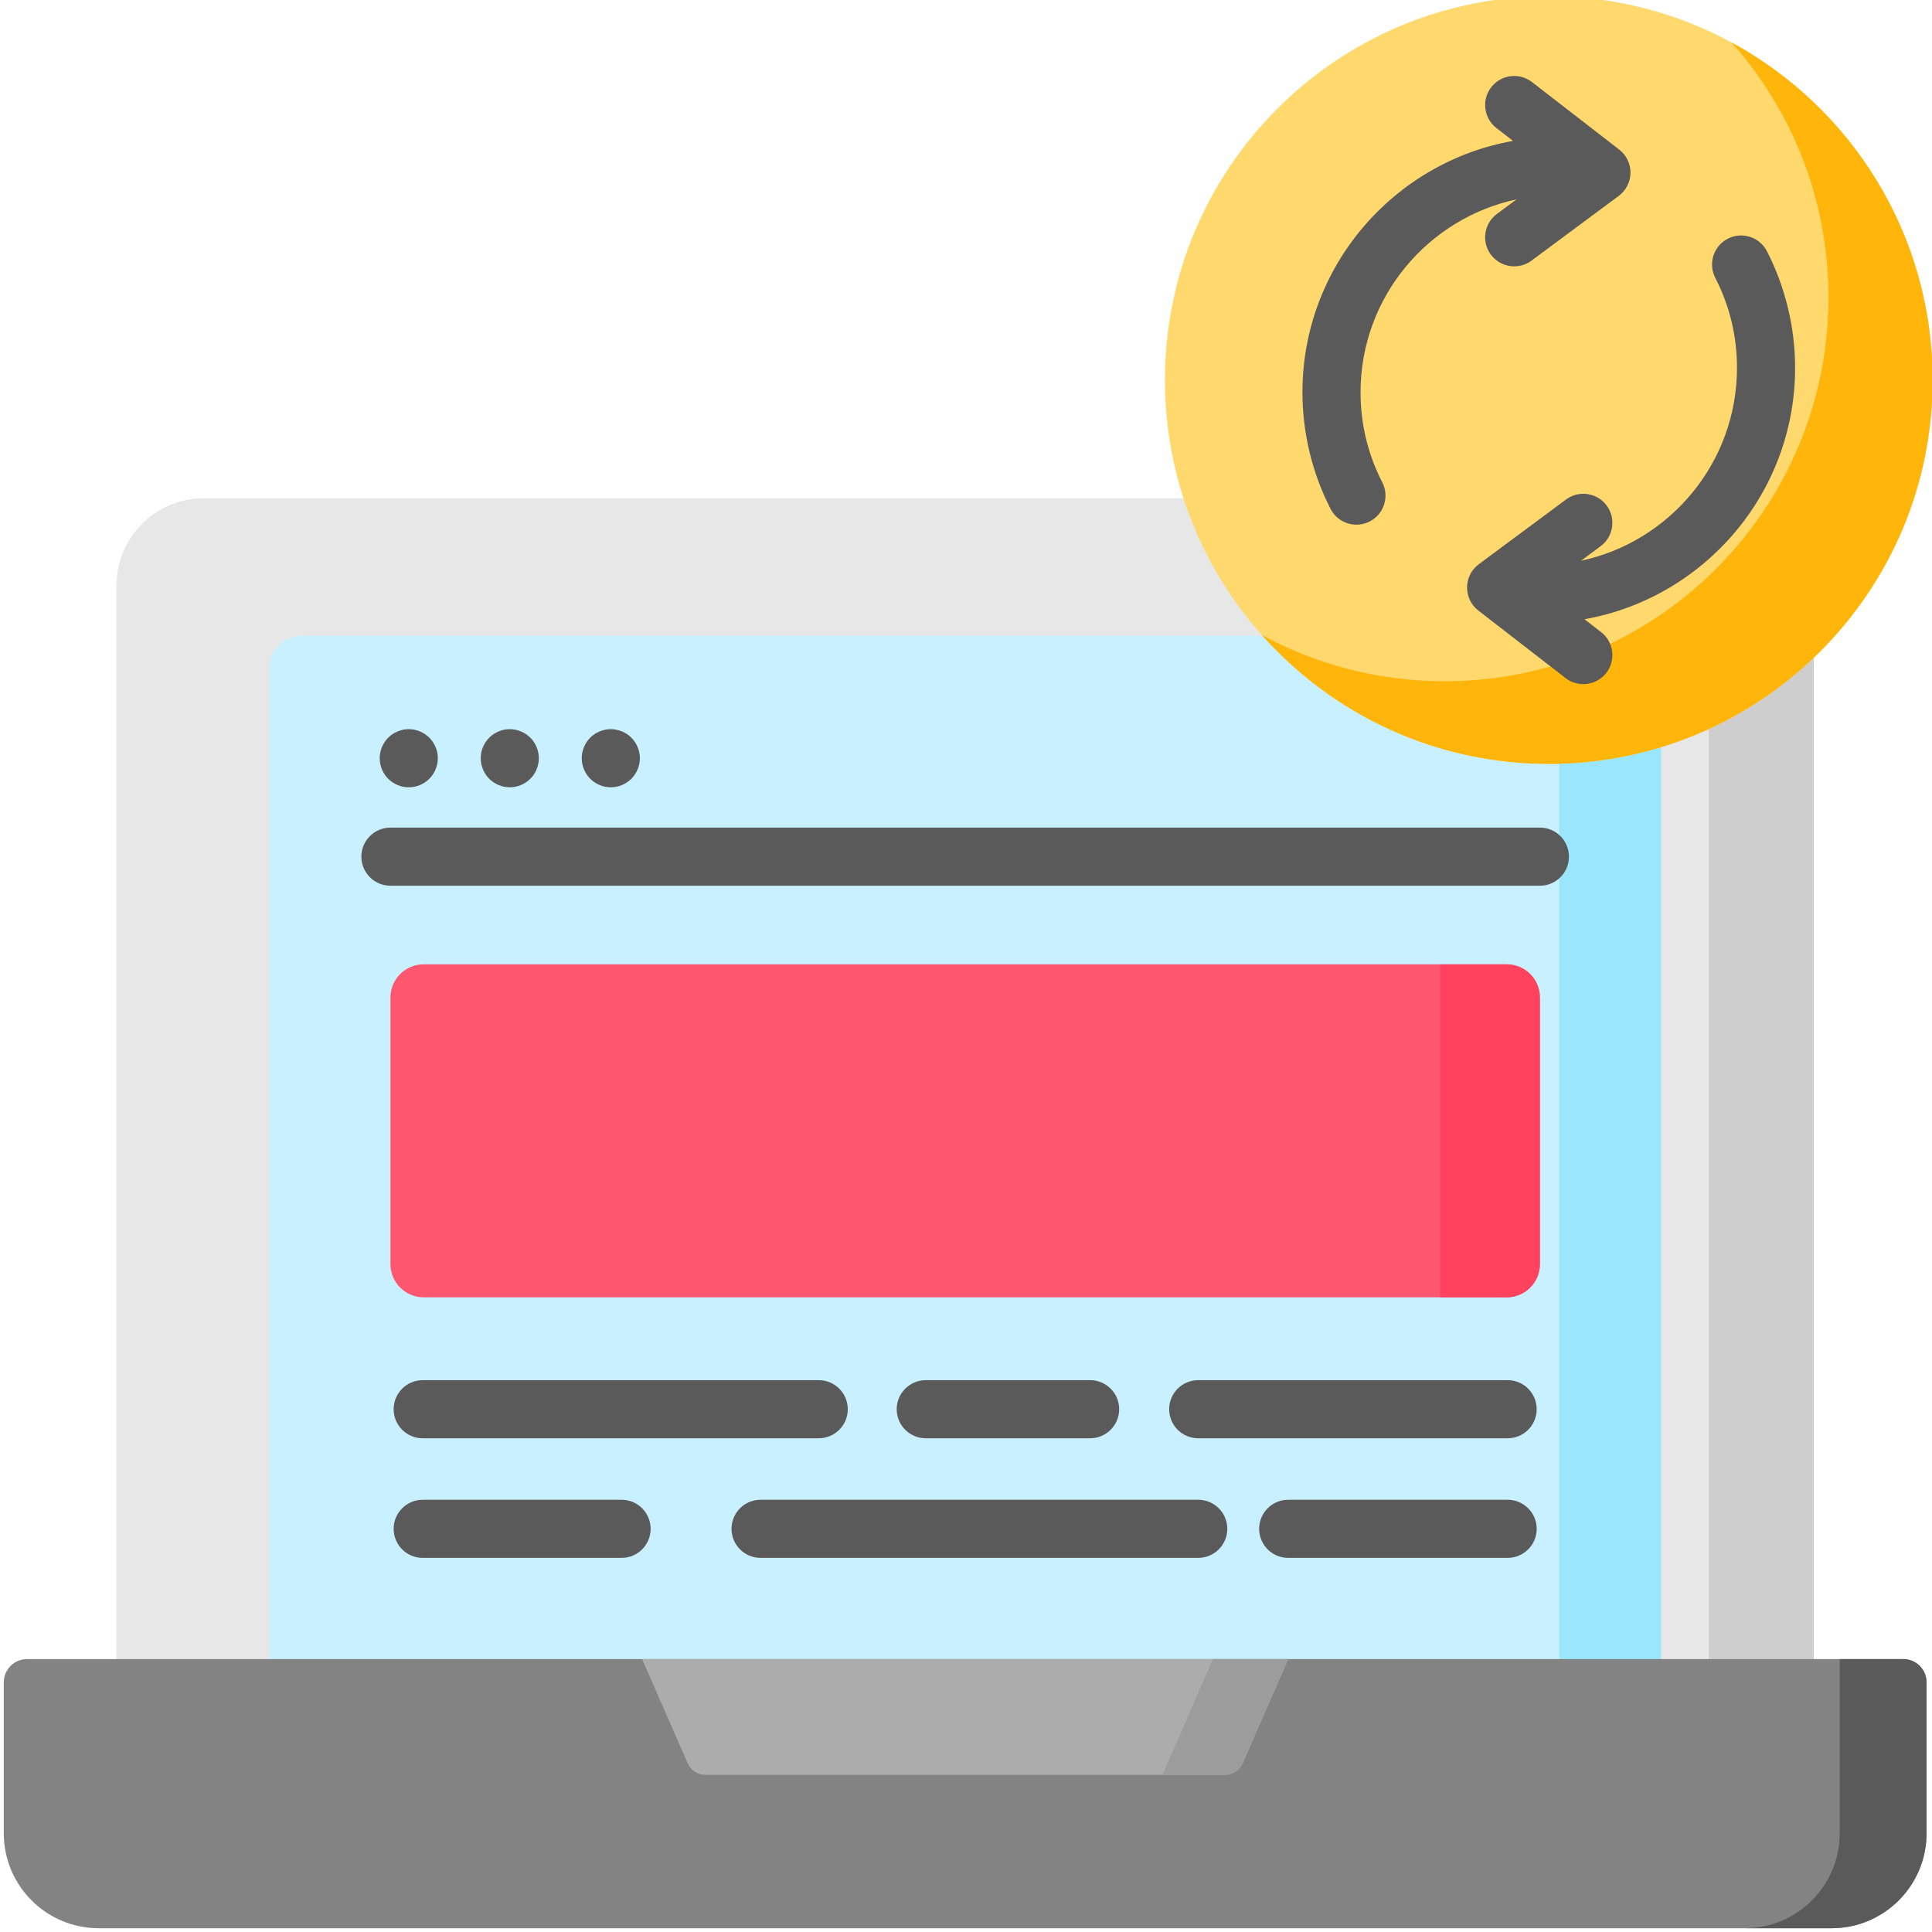
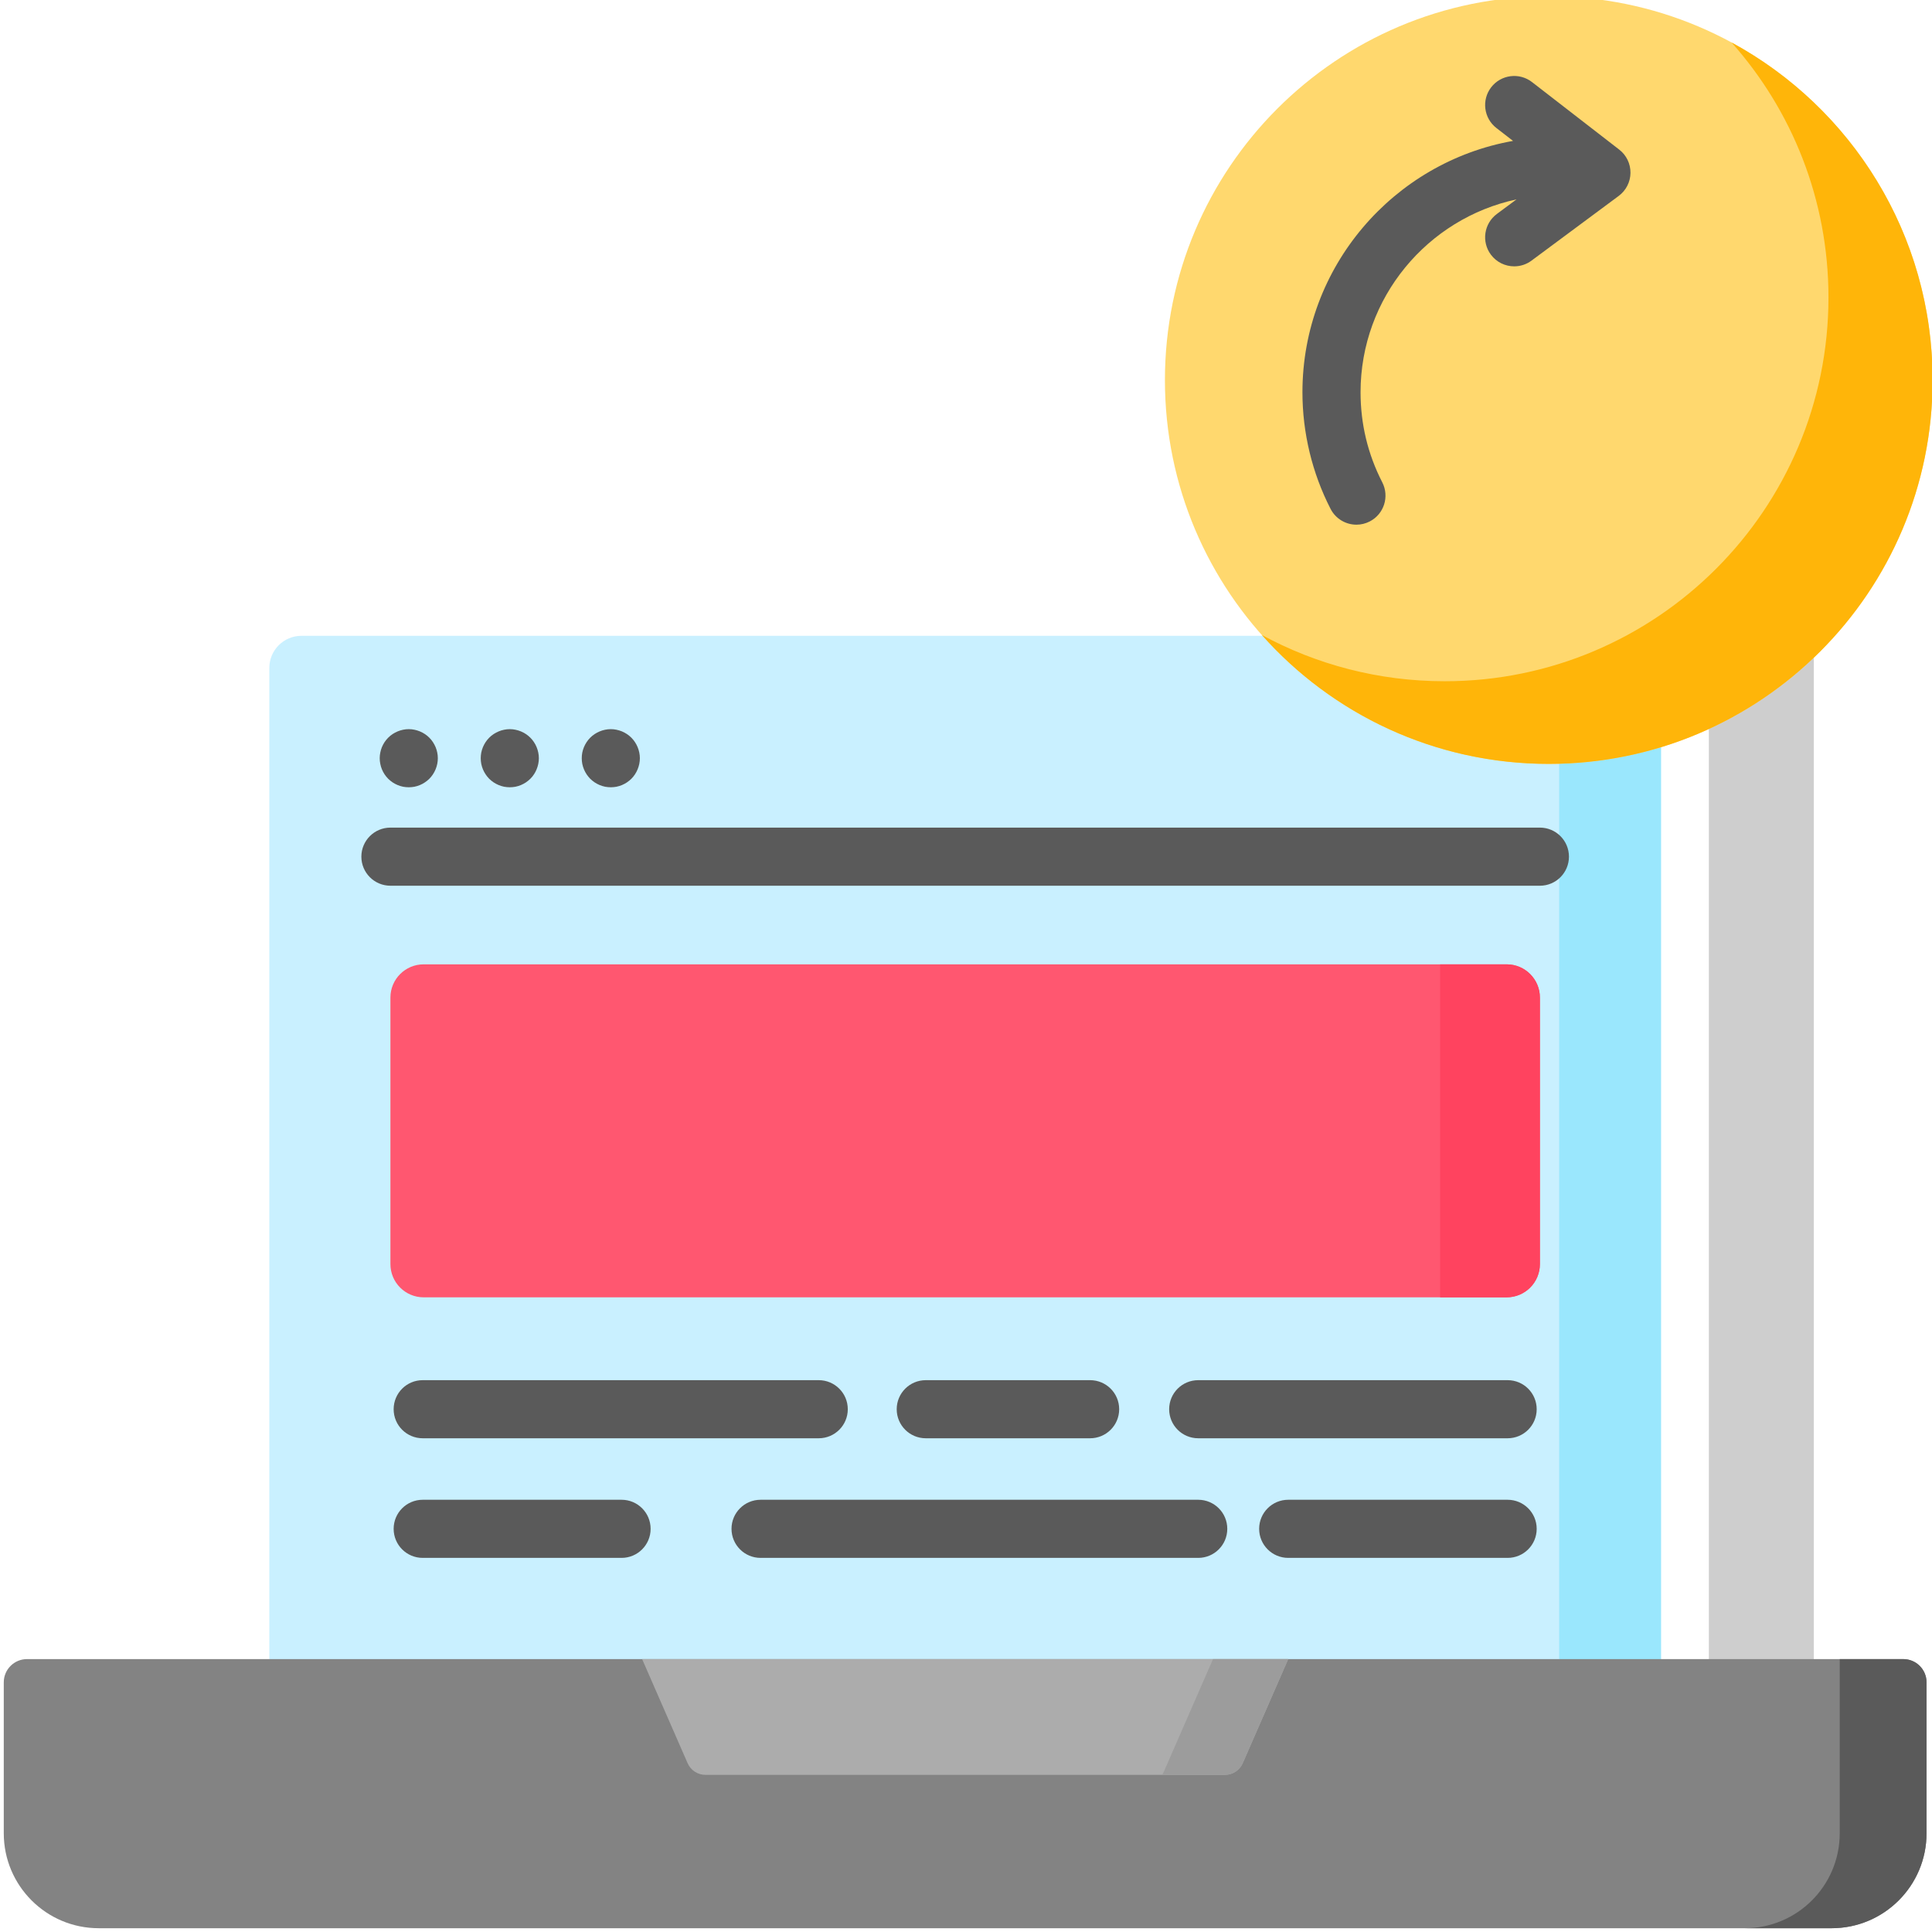
<svg xmlns="http://www.w3.org/2000/svg" height="511pt" viewBox="0 1 511 511.999" width="511pt">
-   <path d="m480.172 456.02h-449.789v-299.883c0-12.754 10.34-23.094 23.09-23.094h403.609c12.754 0 23.09 10.34 23.09 23.094zm0 0" fill="#e7e7e7" />
  <path d="m480.176 156.141v299.879h-27.809v-299.879c0-12.762-10.336-23.094-23.094-23.094h27.809c12.75 0 23.094 10.332 23.094 23.094zm0 0" fill="#cecece" />
  <path d="m439.68 456.02h-368.805v-278.012c0-4.699 3.809-8.508 8.508-8.508h351.789c4.699 0 8.508 3.809 8.508 8.508zm0 0" fill="#c9f0ff" />
  <path d="m439.68 178.008v278.008h-26.98v-278.008c0-4.695-3.809-8.512-8.512-8.512h26.984c4.703 0 8.508 3.816 8.508 8.512zm0 0" fill="#9ae7fd" />
  <path d="m484.891 511.996h-459.227c-13.898 0-25.164-11.266-25.164-25.164v-39.996c0-3.402 2.758-6.16 6.16-6.16h497.234c3.402 0 6.16 2.758 6.16 6.16v39.996c0 13.898-11.266 25.164-25.164 25.164zm0 0" fill="#838383" />
  <path d="m503.895 440.676c3.402 0 6.16 2.758 6.16 6.16v39.996c0 13.895-11.262 25.168-25.164 25.168h-23.004c13.895 0 25.16-11.273 25.16-25.168v-46.156zm0 0" fill="#5a5a5a" />
  <path d="m271.781 440.676h-102.113l12.059 27.594c.82 1.875 2.676 3.09 4.727 3.09h137.652c2.051 0 3.906-1.215 4.727-3.09l12.059-27.594zm0 0" fill="#acacac" />
  <path d="m340.887 440.676-12.055 27.59c-.828 1.879-2.672 3.094-4.727 3.094h-16.637c.164-.258.32-.523.445-.812l13.047-29.871zm0 0" fill="#9c9c9c" />
  <path d="m107.832 209.633c-.504 0-1.008-.051-1.512-.141-.48-.102-.973-.25-1.438-.441-.461-.195-.914-.434-1.336-.711-.418-.285-.809-.605-1.168-.953-.352-.359-.668-.75-.957-1.172-.277-.418-.512-.863-.707-1.336-.184-.461-.34-.945-.43-1.438-.105-.492-.156-1.004-.156-1.508s.051-1.008.156-1.5c.09-.492.246-.973.43-1.445.195-.465.43-.906.707-1.328.289-.418.605-.82.957-1.168.359-.359.75-.68 1.168-.957.422-.277.875-.512 1.336-.707.461-.195.957-.34 1.438-.441.996-.207 2.023-.207 3.012 0 .492.102.973.246 1.445.441.465.195.914.43 1.324.707.422.277.824.598 1.172.957.359.348.68.75.953 1.168.277.422.523.863.711 1.328.195.473.34.953.441 1.445.102.492.152.996.152 1.5s-.051 1.016-.152 1.508c-.102.492-.246.977-.441 1.438-.188.473-.434.918-.711 1.336-.273.422-.594.812-.953 1.172-.348.348-.75.668-1.172.953-.41.277-.859.516-1.324.711-.473.195-.953.34-1.445.441-.496.09-1 .141-1.5.141zm0 0" fill="#5a5a5a" />
  <path d="m134.602 209.633c-.504 0-1.008-.051-1.508-.141-.496-.102-.977-.25-1.438-.441-.465-.195-.914-.434-1.336-.711-.422-.285-.812-.605-1.172-.953-.348-.359-.676-.75-.953-1.172-.277-.418-.516-.863-.711-1.336-.195-.461-.336-.945-.441-1.438-.09-.492-.145-1.004-.145-1.508s.055-1.008.145-1.5c.105-.492.246-.973.441-1.445.195-.465.434-.906.711-1.328.273-.418.605-.82.953-1.168.359-.359.75-.68 1.172-.957.422-.277.871-.512 1.336-.707.461-.195.941-.34 1.438-.441.996-.207 2.023-.207 3.008 0 .492.102.977.246 1.445.441.465.195.906.43 1.328.707.418.277.809.598 1.168.957.359.348.68.75.957 1.168.277.422.523.863.707 1.328.195.473.34.953.441 1.445.105.492.156.996.156 1.5s-.051 1.016-.156 1.508c-.102.492-.246.977-.441 1.438-.184.473-.43.918-.707 1.336-.277.422-.598.812-.957 1.172-.359.348-.75.668-1.168.953-.422.277-.863.516-1.328.711-.469.195-.953.34-1.445.441-.492.09-.996.141-1.5.141zm0 0" fill="#5a5a5a" />
  <path d="m161.371 209.633c-.504 0-1.016-.051-1.508-.141-.496-.102-.977-.25-1.441-.441-.469-.195-.914-.434-1.332-.711-.422-.285-.812-.605-1.172-.953-.348-.359-.676-.75-.953-1.172-.277-.418-.516-.863-.711-1.336-.195-.461-.336-.945-.441-1.438-.102-.492-.141-1.004-.141-1.508s.039-1.008.141-1.5c.105-.492.246-.973.441-1.445.195-.465.434-.906.711-1.328.277-.418.605-.82.953-1.168.359-.359.75-.68 1.172-.957.418-.277.863-.512 1.332-.707.465-.195.945-.34 1.441-.441.996-.207 2.02-.207 3.008 0 .492.102.973.246 1.449.441.461.195.902.43 1.324.707s.809.598 1.172.957c.348.348.676.75.953 1.168.277.422.512.863.707 1.328.195.473.34.953.441 1.445.105.492.156.996.156 1.5s-.055 1.016-.156 1.508c-.102.492-.246.977-.441 1.438-.195.473-.43.918-.707 1.336-.277.422-.605.812-.953 1.172-.359.348-.75.668-1.172.953-.422.277-.863.516-1.324.711-.473.195-.957.34-1.449.441-.492.09-1.008.141-1.5.141zm0 0" fill="#5a5a5a" />
  <path d="m407.59 235.727h-304.621c-4.254 0-7.703-3.449-7.703-7.703 0-4.25 3.449-7.699 7.703-7.699h304.621c4.254 0 7.699 3.449 7.699 7.699 0 4.254-3.445 7.703-7.699 7.703zm0 0" fill="#5a5a5a" />
  <path d="m398.781 344.805h-287.008c-4.863 0-8.805-3.945-8.805-8.809v-70.633c0-4.863 3.941-8.805 8.805-8.805h287.008c4.867 0 8.809 3.945 8.809 8.805v70.633c0 4.863-3.941 8.809-8.809 8.809zm0 0" fill="#ff5770" />
  <path d="m398.781 344.805h-17.629v-88.246h17.629c4.867 0 8.809 3.941 8.809 8.805v70.633c0 4.863-3.941 8.809-8.809 8.809zm0 0" fill="#ff435f" />
  <g fill="#5a5a5a">
    <path d="m216.469 382.156h-104.949c-4.254 0-7.699-3.445-7.699-7.699 0-4.254 3.445-7.699 7.699-7.699h104.949c4.254 0 7.703 3.445 7.703 7.699 0 4.254-3.449 7.699-7.703 7.699zm0 0" />
    <path d="m288.391 382.156h-43.551c-4.254 0-7.703-3.445-7.703-7.699 0-4.254 3.449-7.699 7.703-7.699h43.551c4.258 0 7.703 3.445 7.703 7.699 0 4.254-3.445 7.699-7.703 7.699zm0 0" />
    <path d="m399.035 382.156h-81.996c-4.254 0-7.699-3.445-7.699-7.699 0-4.254 3.445-7.699 7.699-7.699h81.996c4.254 0 7.703 3.445 7.703 7.699 0 4.254-3.449 7.699-7.703 7.699zm0 0" />
    <path d="m164.223 413.855h-52.703c-4.254 0-7.699-3.449-7.699-7.703s3.445-7.699 7.699-7.699h52.703c4.254 0 7.699 3.445 7.699 7.699.004 4.254-3.445 7.703-7.699 7.703zm0 0" />
    <path d="m317.039 413.855h-115.977c-4.254 0-7.703-3.449-7.703-7.703s3.449-7.699 7.703-7.699h115.977c4.254 0 7.703 3.445 7.703 7.699s-3.449 7.703-7.703 7.703zm0 0" />
    <path d="m399.035 413.855h-58.145c-4.254 0-7.703-3.449-7.703-7.703s3.449-7.699 7.703-7.699h58.145c4.254 0 7.703 3.445 7.703 7.699s-3.449 7.703-7.703 7.703zm0 0" />
  </g>
  <path d="m511.66 101.723c0 56.176-45.543 101.719-101.723 101.719s-101.719-45.543-101.719-101.719c0-56.18 45.539-101.723 101.719-101.723s101.723 45.543 101.723 101.723zm0 0" fill="#ffd86e" />
  <path d="m511.656 101.719c0 56.184-45.539 101.723-101.723 101.723-30.254 0-57.422-13.211-76.039-34.172 14.398 7.82 30.914 12.266 48.457 12.266 56.176 0 101.711-45.551 101.711-101.723 0-25.93-9.703-49.594-25.684-67.559 31.73 17.215 53.277 50.828 53.277 89.465zm0 0" fill="#ffb509" />
  <path d="m401.391 53.84-5.203 3.859c-3.414 2.531-4.133 7.359-1.598 10.773 1.512 2.035 3.836 3.113 6.191 3.113 1.594 0 3.207-.492 4.586-1.516l23.117-17.152c1.934-1.438 3.086-3.695 3.109-6.105.027-2.41-1.078-4.695-2.984-6.168l-23.117-17.898c-3.363-2.602-8.199-1.988-10.805 1.375-2.602 3.363-1.988 8.199 1.375 10.805l4.406 3.414c-31.676 5.629-55.809 33.344-55.809 66.613 0 10.734 2.578 21.422 7.457 30.91 1.367 2.656 4.062 4.184 6.855 4.184 1.184 0 2.391-.277 3.516-.855 3.785-1.945 5.273-6.586 3.328-10.371-3.82-7.426-5.754-15.453-5.754-23.867 0-25.07 17.742-46.066 41.328-51.113zm0 0" fill="#5a5a5a" />
-   <path d="m475.219 98.488c0-10.734-2.582-21.422-7.461-30.91-1.945-3.785-6.594-5.273-10.371-3.324-3.781 1.941-5.27 6.586-3.324 10.367 3.816 7.426 5.754 15.453 5.754 23.871 0 25.07-17.746 46.066-41.332 51.113l5.203-3.859c3.414-2.535 4.129-7.359 1.598-10.773-2.535-3.418-7.359-4.133-10.777-1.598l-23.117 17.152c-1.934 1.434-3.086 3.695-3.109 6.105-.027 2.41 1.078 4.691 2.984 6.168l23.117 17.898c1.402 1.086 3.062 1.609 4.711 1.609 2.297 0 4.574-1.027 6.094-2.984 2.602-3.363 1.988-8.203-1.375-10.805l-4.406-3.414c31.676-5.629 55.812-33.348 55.812-66.617zm0 0" fill="#5a5a5a" />
</svg>